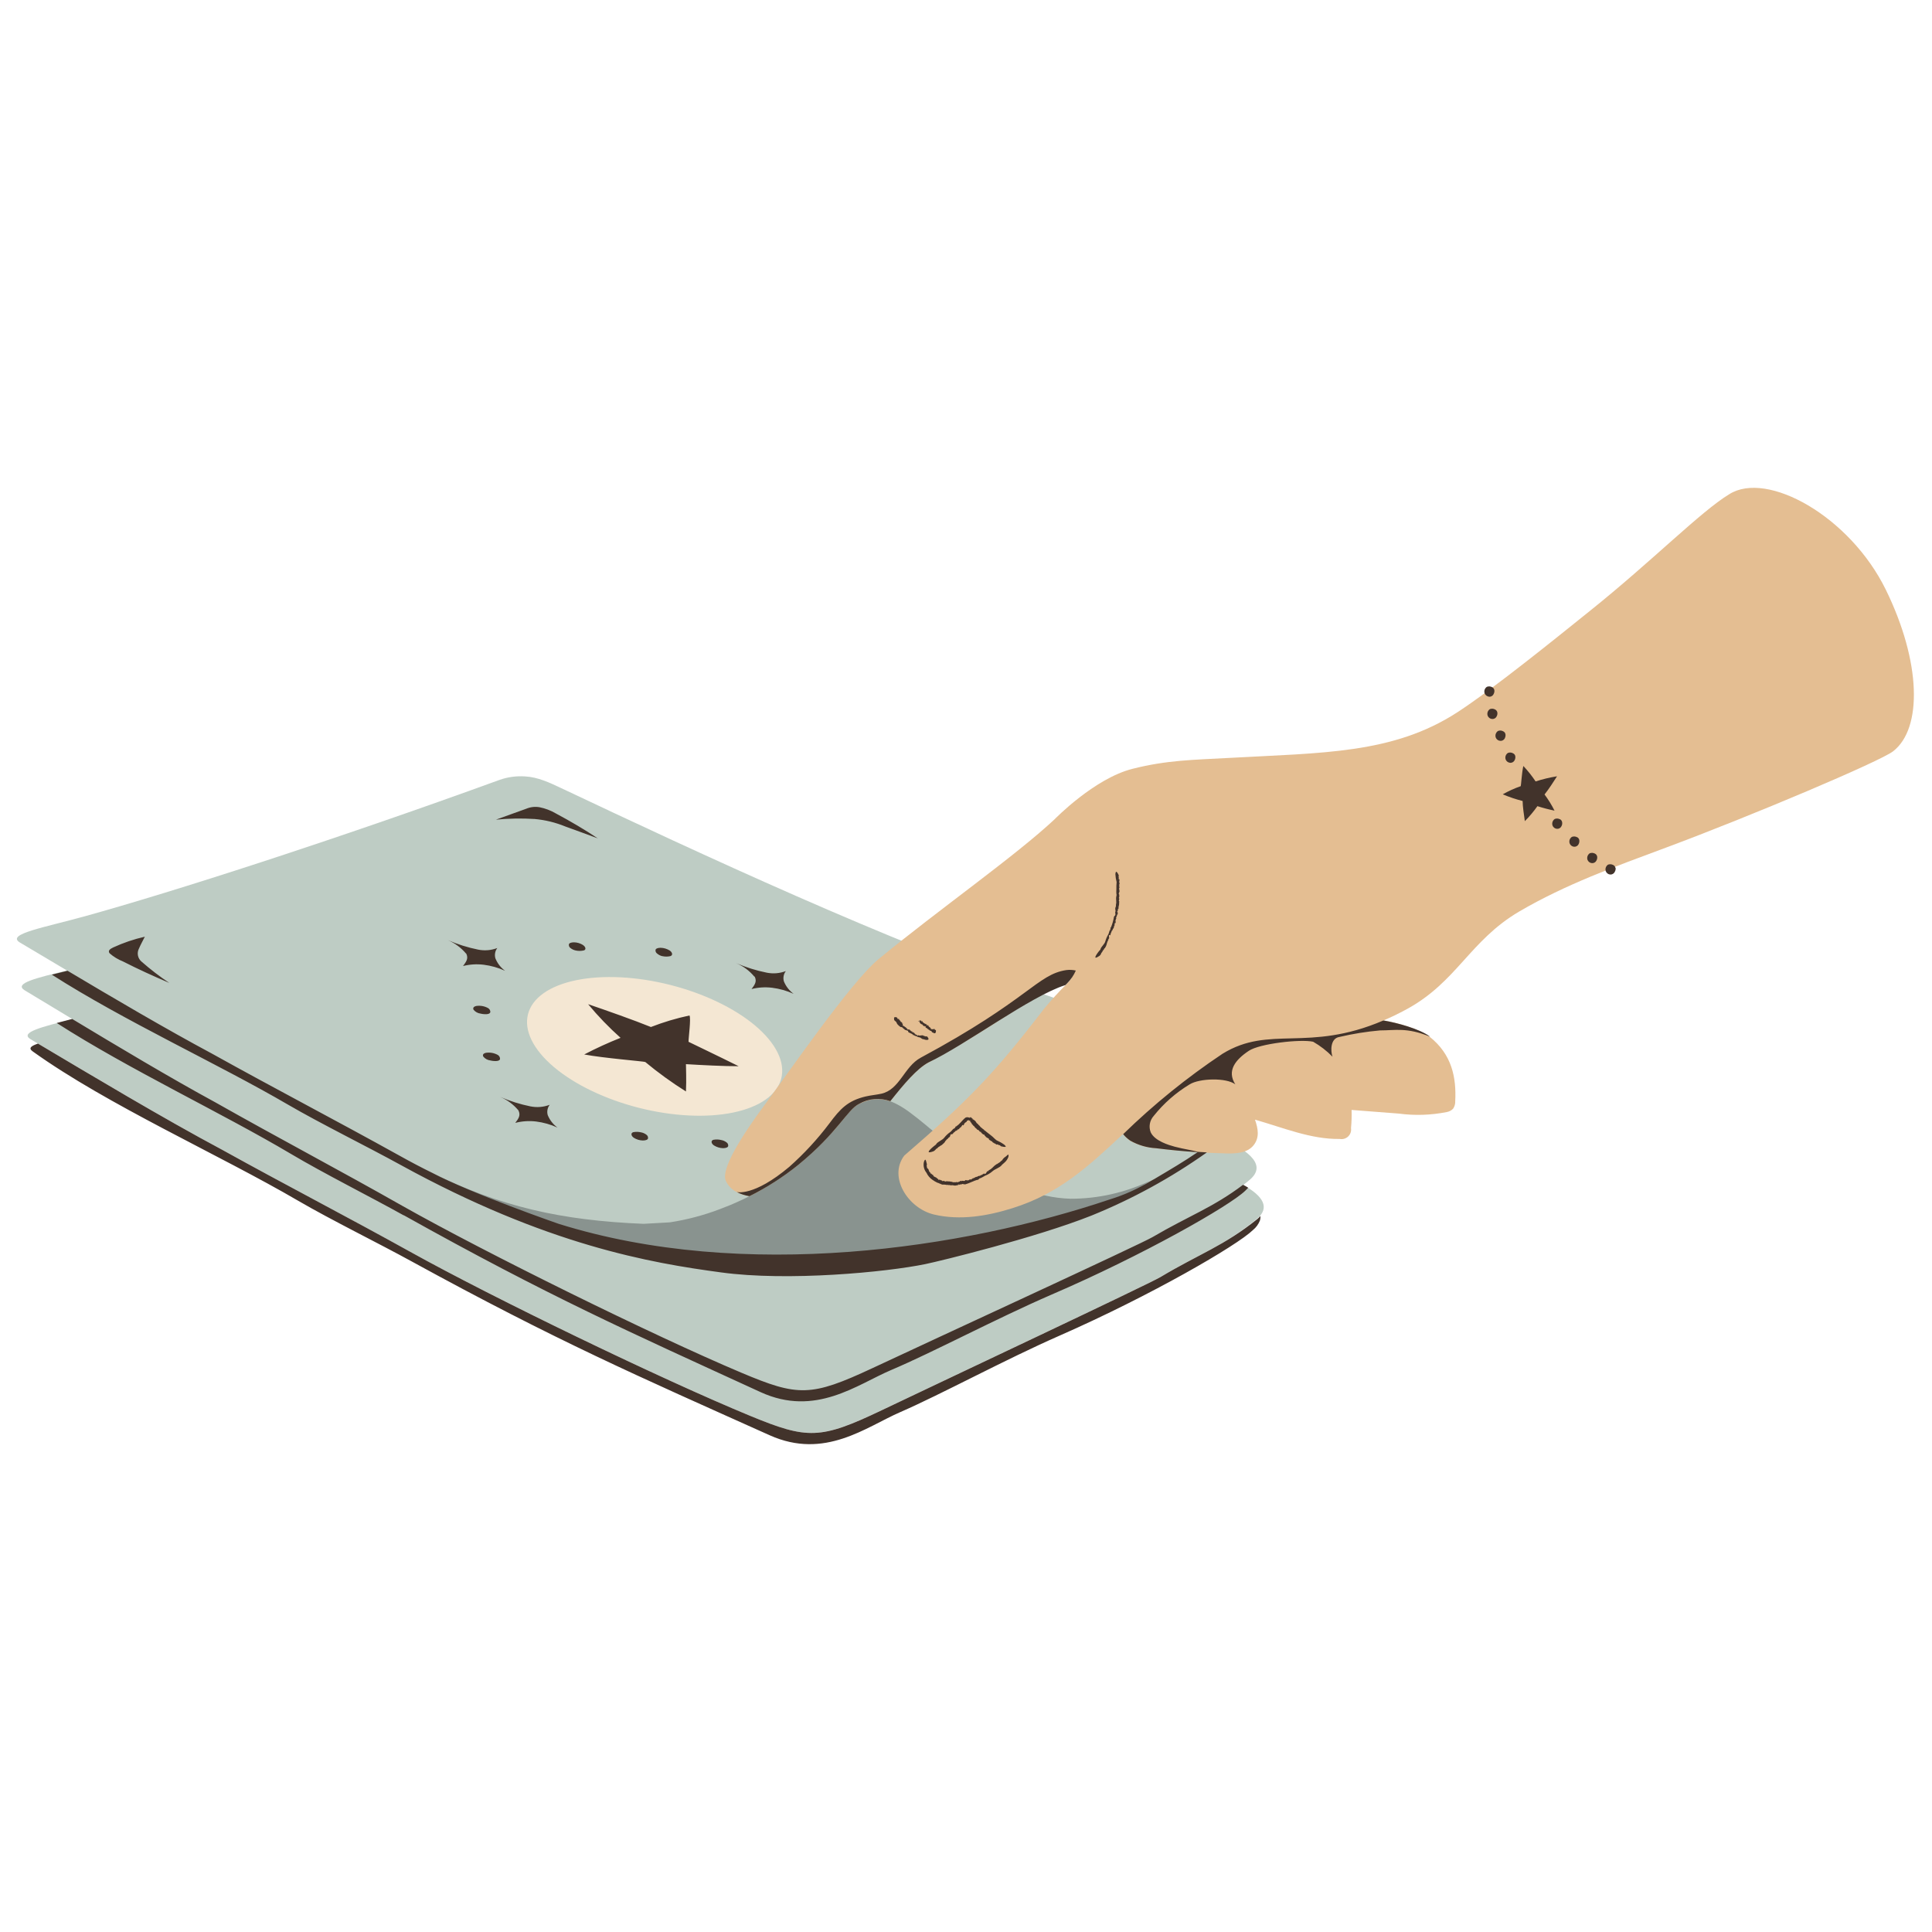
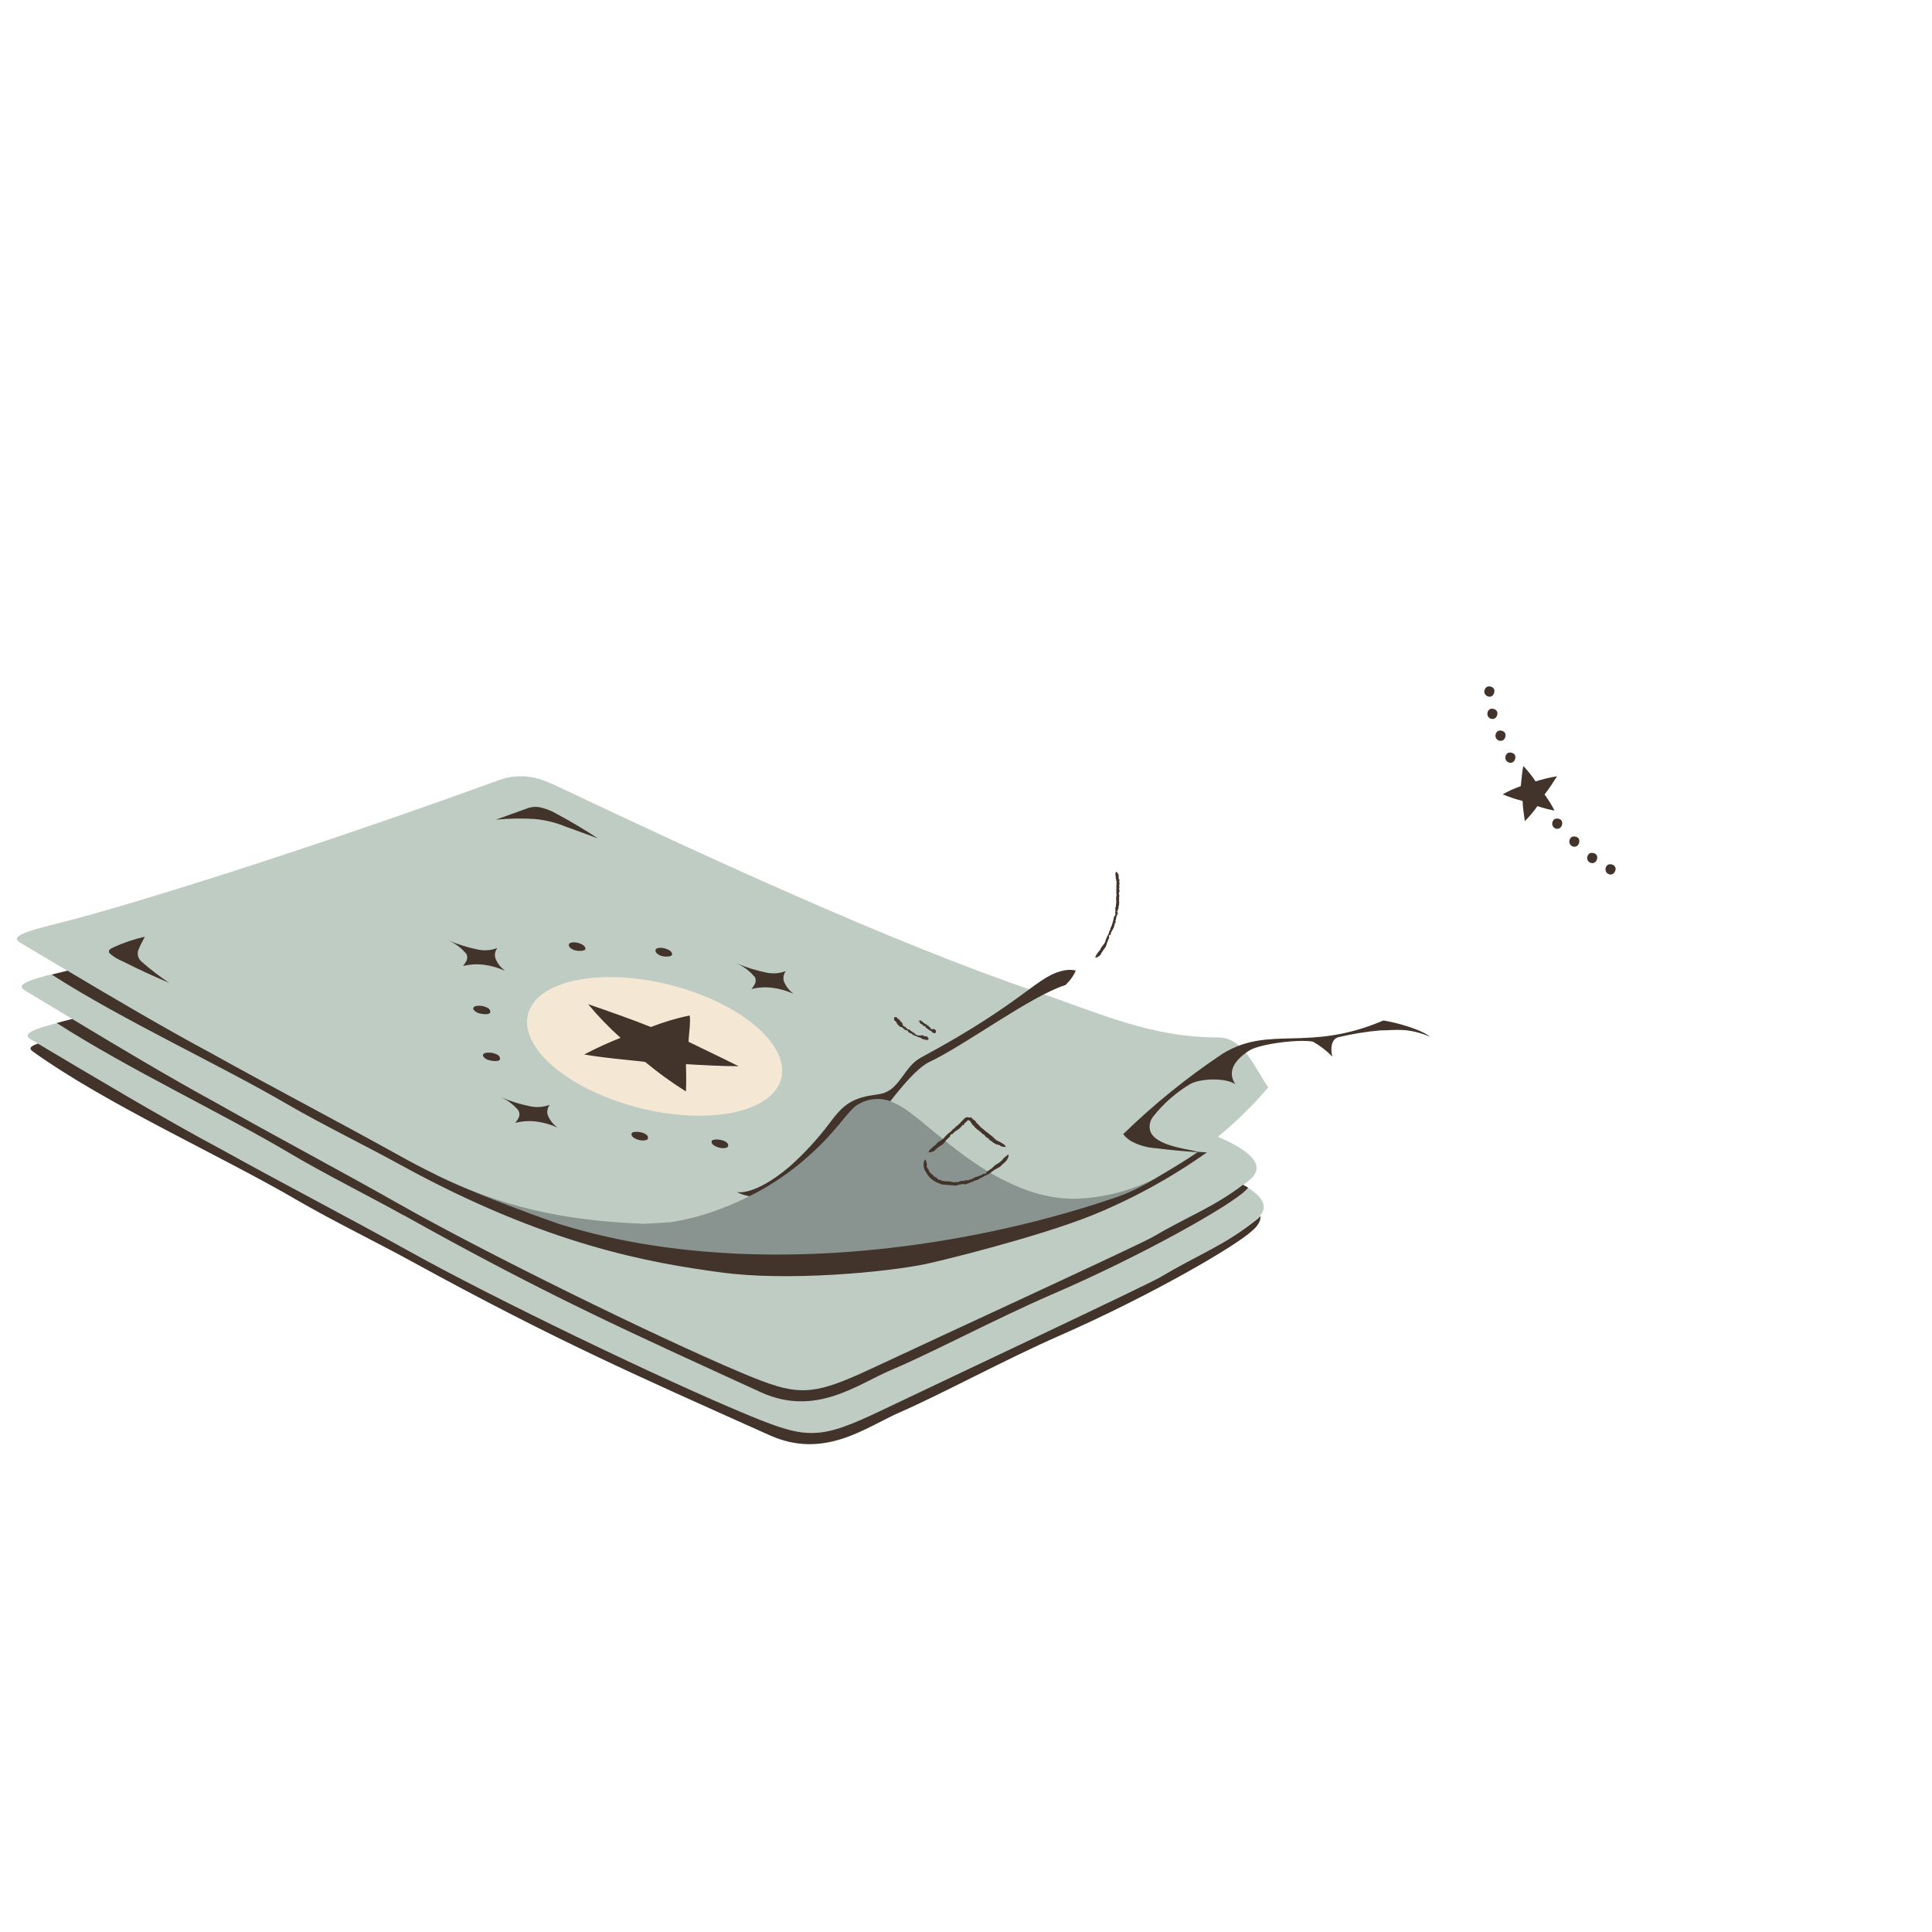
<svg xmlns="http://www.w3.org/2000/svg" width="800" height="800" viewBox="0 0 800 800" fill="none">
  <path d="M514.823 490.657C515.697 489.994 516.592 489.291 517.491 488.52C524.146 482.912 518.729 476.916 504.329 470.709C511.872 464.498 518.816 457.678 525.168 450.253C519.197 441.72 514.866 429.541 504.369 429.581C476.468 429.581 455.585 419.643 429.157 410.66C369.171 390.352 289.666 353.45 232.412 326.356C227.611 324.095 222.686 321.75 217.373 321.494C213.824 321.266 210.368 321.727 207.007 322.881C137.743 348.094 71.359 369.364 35.285 379.367C18.136 384.124 2.713 386.705 8.086 390.183L27.711 401.851C14.913 405.007 5.762 407.164 10.115 410C16.023 413.54 22.762 417.637 29.972 421.988C17.325 425.231 8.174 427.472 12.544 430.244C33.879 442.851 65.982 462.24 92.027 476.105C118.458 490.761 143.416 503.687 169.847 518.343C204.531 537.54 274.031 571.162 310.636 586.285C334.316 596.035 339.584 596.099 365.053 583.94C389.607 572.205 475.317 531.868 480.502 528.776C496.607 519.154 506.698 515.974 520.475 504.713C525.808 500.168 523.379 495.475 514.823 490.657Z" fill="#BECCC4" />
  <path d="M277.51 407.829C279.229 408.266 280.932 408.741 282.621 409.255C284.31 409.77 285.975 410.322 287.617 410.911C289.262 411.499 290.874 412.125 292.455 412.785C294.04 413.441 295.584 414.13 297.088 414.854C298.595 415.574 300.055 416.324 301.468 417.101C302.885 417.875 304.248 418.676 305.56 419.503C306.868 420.328 308.12 421.172 309.314 422.037C310.509 422.905 311.639 423.783 312.702 424.681C313.769 425.58 314.765 426.488 315.69 427.41C316.615 428.328 317.47 429.257 318.247 430.192C319.024 431.128 319.727 432.063 320.35 433.005C320.972 433.944 321.514 434.882 321.978 435.821C322.439 436.756 322.819 437.688 323.115 438.61C323.412 439.536 323.624 440.451 323.751 441.352C323.879 442.254 323.923 443.142 323.879 444.014C323.839 444.885 323.711 445.74 323.502 446.574C323.29 447.408 322.994 448.216 322.618 449.003C322.237 449.79 321.776 450.551 321.235 451.284C320.693 452.018 320.071 452.717 319.371 453.39C318.671 454.063 317.894 454.699 317.039 455.301C316.188 455.907 315.263 456.472 314.267 457.004C313.271 457.532 312.208 458.023 311.081 458.474C309.95 458.928 308.759 459.335 307.504 459.706C306.253 460.072 304.944 460.399 303.581 460.681C302.215 460.96 300.802 461.199 299.342 461.391C297.882 461.583 296.378 461.731 294.83 461.832C293.286 461.933 291.705 461.99 290.093 461.997C288.478 462.007 286.836 461.97 285.171 461.886C283.502 461.805 281.817 461.674 280.111 461.502C278.405 461.327 276.689 461.108 274.967 460.843C273.241 460.577 271.511 460.271 269.782 459.921C268.053 459.568 266.327 459.174 264.611 458.74C262.891 458.303 261.189 457.828 259.5 457.313C257.814 456.799 256.146 456.247 254.504 455.658C252.862 455.069 251.247 454.443 249.666 453.784C248.084 453.128 246.54 452.438 245.033 451.715C243.529 450.995 242.069 450.245 240.652 449.471C239.236 448.694 237.873 447.893 236.565 447.065C235.252 446.241 234.001 445.396 232.806 444.532C231.612 443.667 230.485 442.786 229.418 441.887C228.355 440.989 227.359 440.081 226.431 439.162C225.505 438.24 224.654 437.312 223.874 436.376C223.097 435.441 222.397 434.506 221.771 433.564C221.149 432.625 220.607 431.686 220.146 430.748C219.682 429.812 219.305 428.88 219.005 427.958C218.709 427.033 218.497 426.118 218.369 425.216C218.242 424.315 218.201 423.426 218.242 422.555C218.282 421.684 218.41 420.829 218.622 419.995C218.834 419.164 219.126 418.353 219.507 417.566C219.883 416.778 220.344 416.018 220.886 415.284C221.431 414.551 222.05 413.851 222.753 413.178C223.453 412.509 224.23 411.869 225.082 411.267C225.933 410.662 226.858 410.096 227.854 409.565C228.85 409.037 229.913 408.545 231.043 408.095C232.174 407.64 233.365 407.233 234.616 406.863C235.868 406.496 237.177 406.17 238.543 405.887C239.905 405.608 241.318 405.369 242.779 405.178C244.242 404.986 245.746 404.838 247.29 404.737C248.835 404.636 250.416 404.579 252.031 404.572C253.643 404.562 255.284 404.599 256.953 404.683C258.619 404.764 260.308 404.895 262.01 405.07C263.716 405.241 265.432 405.464 267.158 405.726C268.884 405.992 270.61 406.298 272.339 406.651C274.072 407.001 275.794 407.395 277.51 407.829Z" fill="#F4E7D3" />
  <path d="M443.288 496.376C439.799 496.265 436.35 495.831 432.942 495.074C431.256 494.71 429.591 494.263 427.973 493.772L425.517 492.961C417.526 490.027 410.05 486.101 403.099 481.185C400.966 479.799 399.065 478.349 397.147 476.919C395.865 475.96 394.607 475.001 393.393 474.039C391.559 472.589 389.786 471.159 388.104 469.773L384.796 467.064L383.239 465.762C382.192 464.911 381.213 464.077 380.231 463.31L377.458 461.177C375.87 459.932 374.198 458.808 372.445 457.805C371.241 457.102 369.983 456.51 368.667 456.036C366.235 454.969 363.691 454.434 361.033 454.438C360.592 454.478 360.158 454.549 359.731 454.649L358.537 454.949C357.309 455.332 356.121 455.814 354.974 456.399C354.311 456.739 353.702 457.149 353.14 457.637C351.7 458.949 350.378 460.372 349.17 461.903C343.555 469.335 337.155 476.021 329.972 481.956C325.572 485.505 320.922 488.691 316.023 491.511C313.89 492.705 312.353 494.283 310.283 495.349C309.069 495.969 307.831 496.567 306.593 497.123C303.777 498.445 300.94 499.616 298.06 500.682C291.358 503.239 284.461 505.059 277.369 506.146L266.532 506.762C232.167 505.355 207.25 499.616 178.625 485.559C194.815 494.091 229.627 509.813 229.627 509.813C306.593 533.92 400.475 518.689 461.035 498.293C466.795 496.352 471.125 492.301 476.202 488.974C471.058 491.41 465.708 493.253 460.157 494.505C454.602 495.753 448.98 496.376 443.288 496.376Z" fill="#89938F" />
-   <path d="M780.892 244.217C765.961 213.735 731.68 194.726 716.042 204.648C704.418 211.642 684.046 232.378 658.446 252.877C644.645 263.97 618.301 285.301 603.453 294.943C576.854 312.223 547.67 311.688 508.804 313.845C494.021 314.656 483.207 314.74 468.959 318.347C453.109 322.333 436.683 339.25 436.683 339.25C420.278 354.589 388.985 376.431 363.748 397.186C352.208 406.701 325.757 445.227 316.821 457.235C306.858 470.676 298.41 484.262 300.543 488.955C302.269 492.754 305.984 494.544 310.226 495.355C312.359 494.312 314.492 493.222 316.434 492.007C321.343 489.188 325.999 486.001 330.406 482.449C337.6 476.567 344.073 469.976 349.819 462.676C351.031 461.148 352.353 459.728 353.786 458.409C354.351 457.925 354.964 457.514 355.623 457.171C356.764 456.586 357.951 456.108 359.183 455.741C359.57 455.617 359.96 455.509 360.357 455.422L361.679 455.21C364.044 454.937 366.342 455.223 368.57 456.064C374.266 448.874 379.598 442.559 384.42 439.979C413.536 424.3 430.708 409.837 443.87 404.803C443.237 405.732 442.524 406.6 441.737 407.404C438.429 410.681 435.294 414.116 432.33 417.709C411.191 445.227 400.697 455.805 374.437 478.505C367.739 487.421 376.015 500.368 386.744 502.908C397.474 505.445 408.822 503.567 419.36 500.24C438.561 494.184 450.464 483.175 464.968 469.63C465.826 470.69 466.822 471.601 467.956 472.362C471.27 474.219 474.826 475.259 478.621 475.474C488.261 476.675 497.94 477.388 507.653 477.607C511.748 477.715 516.421 477.479 519.022 474.3C521.626 471.124 520.987 467.389 519.661 463.634C531.269 466.898 542.765 471.807 554.732 471.615C555.045 471.675 555.358 471.699 555.678 471.686C555.994 471.672 556.307 471.618 556.61 471.531C556.916 471.44 557.205 471.319 557.481 471.157C557.757 470.999 558.009 470.811 558.242 470.592C558.47 470.37 558.672 470.128 558.844 469.859C559.015 469.593 559.153 469.307 559.254 469.007C559.359 468.705 559.423 468.399 559.453 468.082C559.483 467.763 559.473 467.45 559.426 467.133C559.665 464.63 559.742 462.12 559.661 459.604L579.243 461.118C585.884 461.993 592.489 461.777 599.059 460.479C600.075 460.297 600.95 459.843 601.684 459.113C602.33 458.16 602.629 457.107 602.579 455.957C603.07 446.294 601.277 436.631 591.913 429.25C587.647 425.962 578.412 423.49 573.119 422.595H572.756C575.787 421.313 578.967 419.799 582.314 417.985C603.282 406.637 608.51 389.549 629.054 377.454C648.251 366.213 669.007 358.727 689.782 351.005C725.257 337.8 778.503 315.275 783.9 311.093C796.099 301.622 795.524 274.124 780.892 244.217Z" fill="#E4BE92" />
  <path d="M455.289 395.783C455.692 395.454 455.948 395.033 456.059 394.525C456.291 394.525 456.355 394.098 456.507 394.014C456.507 393.586 457.062 393.415 457.126 393.011C457.126 393.011 457.126 393.011 457.126 393.159C457.126 392.903 457.381 392.56 457.509 392.604C457.886 392.049 458.155 391.443 458.32 390.79C458.32 390.514 458.32 390.514 458.488 390.235C458.488 389.939 458.811 389.552 458.852 389.34L459.067 388.873L458.959 389.021C458.767 388.849 459.299 388.765 459.279 388.338C459.259 387.91 459.087 387.463 459.279 387.187C459.471 386.908 459.407 387.419 459.427 387.187C459.45 386.952 459.427 387.335 459.578 387.315C459.726 387.291 459.878 386.995 459.918 386.676C459.918 386.225 460.325 386.013 460.261 385.693C460.197 385.374 460.645 385.542 460.625 385.054L460.816 384.946C460.816 384.775 460.689 384.755 460.816 384.583C460.944 384.411 460.985 384.371 461.008 384.583C461.304 384.179 461.136 383.604 461.56 383.089C461.432 382.897 461.56 382.642 461.56 382.494C461.56 382.342 461.775 381.918 461.819 382.302C462.115 382.023 461.819 381.663 462.031 381.319C462.031 381.319 462.031 381.555 461.903 381.447V381.128L462.095 380.68H461.967C462.095 380.465 462.287 380.424 462.223 380.125C462.159 379.826 462.011 380.297 462.051 380.125C462.253 379.765 462.418 379.388 462.542 378.995C462.415 378.995 462.542 378.995 462.542 378.783H462.65C462.65 378.332 462.906 378.783 462.886 378.227H462.758C462.63 377.82 463.013 378.076 462.758 377.608C462.758 377.78 462.499 377.608 462.586 377.437H462.694C462.694 377.437 462.694 377.289 462.694 377.201C462.694 377.117 462.822 377.201 462.842 377.201L462.95 377.353L462.822 376.989C462.97 376.777 462.822 376.35 463.054 376.286C463.289 376.222 463.225 375.775 463.054 375.623C462.886 375.475 463.205 375.455 463.31 375.623C463.198 375.381 463.198 375.142 463.31 374.9C463.501 374.321 463.31 373.854 463.481 373.319C463.353 373.319 463.481 373.063 463.289 373.107C463.289 372.552 463.717 372.124 463.289 371.892C463.289 371.636 463.417 371.593 463.461 371.465C463.437 371.138 463.437 370.809 463.461 370.482C463.461 370.314 463.205 370.27 463.269 369.951C463.269 369.951 463.269 369.951 463.269 369.823C463.269 369.695 463.269 369.823 463.397 369.823C463.397 369.651 463.397 369.631 463.397 369.823C463.397 369.823 463.397 369.244 463.565 369.224C463.565 368.629 463.397 368.201 463.333 367.71C463.333 367.71 463.481 367.71 463.501 367.922V367.539C463.501 367.539 463.501 367.754 463.501 367.858C463.673 367.434 463.31 366.983 463.501 366.496C463.501 366.496 463.397 366.496 463.373 366.324C463.353 366.152 463.609 366.324 463.589 366.068C463.565 365.813 463.589 365.533 463.437 365.278C463.437 365.278 463.437 365.086 463.437 365.002H463.565C463.461 365.002 463.417 364.702 463.353 364.659C463.289 364.618 463.353 364.83 463.525 364.85V364.127C463.397 363.891 463.397 364.127 463.269 364.127C463.215 363.891 463.215 363.656 463.269 363.424C463.151 363.101 463.151 362.781 463.269 362.462C462.586 360.948 462.223 360.84 462.051 361.096C461.93 361.375 461.866 361.668 461.859 361.97C461.91 363.077 462.081 364.167 462.371 365.237C462.283 366.216 462.246 367.195 462.267 368.178C462.233 368.814 462.233 369.446 462.267 370.079C462.435 370.398 462.267 370.89 462.267 371.25L462.159 371.381C462.213 371.509 462.213 371.636 462.159 371.764C462.179 371.919 462.179 372.077 462.159 372.232V372.447C462.226 372.75 462.226 373.056 462.159 373.362H462.287C462.075 373.938 462.287 374.193 462.051 374.708C462.287 375.432 461.647 375.731 461.839 376.498C461.839 376.841 461.839 377.181 462.011 377.245C462.179 377.309 461.903 377.417 461.796 377.437C461.691 377.457 461.903 377.652 461.796 377.844V378.375H462.011C461.903 378.631 461.755 378.375 461.755 378.675H461.903C461.903 379.058 461.496 379.23 461.284 379.57C461.028 381.134 460.594 382.652 459.982 384.115H459.834C459.662 384.115 459.942 384.583 459.834 384.583V384.775C459.834 384.775 459.706 384.882 459.706 384.775C459.676 384.869 459.676 384.96 459.706 385.054L459.558 385.182C459.235 385.713 459.259 386.312 458.939 386.888C458.401 387.786 457.987 388.738 457.701 389.747C457.402 390.962 456.059 391.88 455.676 393.011V393.159L454.949 393.99C454.949 393.99 451.601 398.256 455.289 395.783ZM371.073 423.13C371.412 423.665 371.348 423.92 371.84 424.368C372.048 424.603 372.274 424.815 372.523 425.007C372.735 425.007 372.799 425.283 373.034 425.306H373.185C373.185 425.306 373.334 425.306 373.397 425.306C373.542 425.35 373.656 425.434 373.737 425.562C373.868 425.838 374.124 425.734 374.208 426.03C374.656 426.03 374.464 426.521 374.935 426.501C374.935 426.501 375.211 426.672 375.359 426.501C375.51 426.329 375.359 426.501 375.359 426.693C375.359 426.884 375.53 426.693 375.615 426.693L375.85 426.82V426.629C375.85 426.757 375.722 426.841 375.85 426.884L375.958 426.736C376.086 426.884 375.958 427.14 376.106 427.352C376.705 427.843 377.6 427.907 378.071 428.506V428.634C378.071 428.806 378.367 428.486 378.303 428.634H378.41C378.41 428.634 378.41 428.634 378.582 428.634V428.762C378.814 428.974 379.137 428.91 379.413 429.081C379.689 429.253 380.396 429.552 380.819 429.573C381.247 429.593 381.846 430.447 382.505 430.32L383.02 430.511C383.02 430.511 385.513 431.151 383.979 429.253C383.723 429.102 383.572 429.038 383.339 429.253C383.339 428.997 383.124 429.253 383.084 429.061C382.868 429.209 382.804 428.826 382.593 428.933C382.593 428.933 382.293 428.933 382.337 428.782C382.058 428.782 381.694 428.55 381.462 428.782C381.311 428.782 381.334 428.782 381.183 428.782C381.035 428.782 380.883 428.782 380.779 428.782H380.564C380.436 429.017 380.564 428.57 380.268 428.654C379.968 428.742 379.753 429.017 379.649 428.826C379.797 428.678 379.541 428.634 379.649 428.826C379.497 428.974 379.649 428.826 379.753 428.654C379.861 428.486 379.649 428.462 379.497 428.486C379.242 428.486 379.265 428.207 379.073 428.334C378.882 428.462 379.073 427.995 378.838 428.079V427.931C378.838 427.931 378.71 428.059 378.646 427.931C378.582 427.803 378.646 427.931 378.646 427.759C378.646 427.588 378.199 427.759 378.091 427.396C377.943 427.396 377.879 427.396 377.771 427.396C377.664 427.396 377.556 427.248 377.771 427.184C377.771 426.948 377.472 427.184 377.364 427.012C377.26 426.841 377.364 427.012 377.364 427.14L377.236 426.992C377.236 426.992 377.236 426.713 377.068 426.777C376.896 426.841 377.068 426.948 377.068 426.905C376.984 426.74 376.883 426.582 376.769 426.437C376.769 426.437 376.769 426.437 376.617 426.437C376.385 426.437 376.617 426.222 376.469 426.201L376.298 426.349C376.042 426.349 376.298 426.117 376.042 426.245C376.042 426.245 375.914 426.437 375.874 426.349C375.874 426.349 375.874 426.349 375.874 426.201H375.978H375.766C375.766 426.053 375.53 426.053 375.574 425.902C375.615 425.754 375.446 425.71 375.319 425.798C375.191 425.882 375.319 425.646 375.319 425.582C375.319 425.518 375.019 425.582 375.039 425.454C374.911 425.179 374.592 425.283 374.528 425.007C374.528 425.007 374.4 425.007 374.316 425.007C374.228 425.007 374.208 424.475 373.801 424.772C373.801 424.772 373.801 424.603 373.801 424.539C373.774 424.304 373.805 424.075 373.889 423.856C373.889 423.856 373.633 423.984 373.569 423.856C373.505 423.729 373.569 423.856 373.569 423.749C373.569 423.601 373.397 423.577 373.569 423.449C373.737 423.321 373.122 423.278 372.93 423.13C372.994 423.086 373.058 423.086 373.122 423.13H373.014C373.014 423.13 373.122 423.13 373.162 423.13C373.206 423.13 372.778 422.958 372.758 422.682C372.708 422.719 372.657 422.719 372.607 422.682C372.607 422.682 372.778 422.534 372.607 422.47C372.439 422.406 372.415 422.319 372.311 422.255C372.311 422.255 372.311 422.127 372.311 422.107H372.415C372.415 422.107 372.223 422.107 372.159 422.107C372.095 422.107 372.287 422.107 372.351 422.107L372.139 421.851C371.991 421.851 372.139 421.851 371.927 421.979C371.712 422.107 371.712 421.979 371.712 421.743C371.534 421.676 371.463 421.548 371.5 421.36C369.878 420.697 370.242 421.851 370.242 421.851C370.114 422.575 370.581 422.638 371.073 423.13ZM380.715 422.894C380.843 423.194 380.715 423.409 380.991 423.621C381.082 423.762 381.196 423.883 381.334 423.984C381.526 423.984 381.462 424.152 381.63 424.132C381.63 424.132 381.63 424.132 381.758 424.132C381.866 424.132 381.93 424.132 381.95 424.28C381.95 424.496 382.185 424.28 382.145 424.58C382.505 424.58 382.145 424.923 382.529 424.859C382.529 424.859 382.677 424.859 382.848 424.859C383.016 424.859 382.848 424.859 382.848 425.027C382.905 424.977 382.963 424.977 383.016 425.027H383.148L383.252 424.859C383.252 424.859 383.104 425.051 383.252 425.071L383.36 424.943C383.36 424.943 383.36 425.263 383.252 425.414C383.148 425.562 384.107 425.71 384.191 426.181C384.083 426.329 384.446 426.03 384.342 426.181C384.342 426.181 384.342 426.181 384.446 426.181V426.309C384.446 426.481 384.746 426.309 384.853 426.521C384.958 426.736 385.321 426.884 385.557 426.905C385.792 426.928 385.856 427.651 386.304 427.547L386.539 427.715C386.539 427.715 387.69 428.419 387.542 426.609C387.542 426.457 387.39 426.393 387.222 426.609C387.326 426.373 387.222 426.609 387.222 426.437C387.05 426.437 387.222 426.201 386.987 426.309C386.987 426.309 386.815 426.309 386.987 426.181C387.158 426.053 386.707 425.966 386.495 426.181C386.367 426.181 386.495 426.181 386.347 426.181C386.219 426.181 386.196 426.181 386.132 426.181H386.024C385.876 426.373 386.024 425.989 385.896 426.074C385.769 426.158 385.429 426.417 385.449 426.265C385.6 426.117 385.473 426.117 385.449 426.265C385.301 426.413 385.449 426.265 385.577 426.117C385.705 425.966 385.577 425.966 385.577 425.989C385.385 425.989 385.577 425.774 385.365 425.989C385.153 426.201 385.513 425.69 385.365 425.798V425.67H385.237C385.237 425.67 385.237 425.67 385.237 425.542C385.237 425.414 384.938 425.542 384.981 425.283C384.853 425.391 384.981 425.283 384.766 425.283C384.554 425.283 384.662 425.283 384.766 425.115C384.766 424.899 384.574 425.115 384.554 425.115V424.987C384.554 424.987 384.662 424.751 384.554 424.815C384.446 424.879 384.554 424.963 384.426 424.943C384.446 424.829 384.446 424.714 384.426 424.603C384.426 424.603 384.426 424.603 384.298 424.603C384.127 424.603 384.426 424.412 384.298 424.432L384.127 424.56C383.915 424.56 384.255 424.388 383.979 424.56C383.979 424.56 383.827 424.731 383.827 424.56H383.935H383.743C383.743 424.56 383.636 424.56 383.743 424.368C383.851 424.176 383.743 424.216 383.572 424.368C383.403 424.516 383.572 424.368 383.743 424.196C383.915 424.025 383.531 424.196 383.595 424.196C383.595 424.004 383.316 424.196 383.36 423.94C383.403 423.685 383.36 423.94 383.168 424.048C382.976 424.152 383.168 423.665 382.868 423.94C382.868 423.94 382.868 423.813 382.868 423.792C382.798 423.766 382.747 423.715 382.72 423.641C382.72 423.641 382.465 423.792 382.465 423.641C382.465 423.641 382.465 423.641 382.465 423.449C382.465 423.258 382.165 423.449 382.058 423.321H382.229C382.229 423.321 381.973 423.321 382.037 423.086H381.91C381.91 423.086 382.101 422.938 382.058 422.918C382.017 422.894 381.95 422.918 381.866 422.918H381.973C381.866 422.918 381.822 422.918 381.758 422.918C381.694 422.918 381.866 422.918 381.93 422.918L381.822 422.79C381.694 422.79 381.822 422.79 381.61 422.918C381.398 423.046 381.439 422.918 381.482 422.79C381.354 422.79 381.334 422.79 381.482 422.575C380.244 422.426 380.268 423.13 380.268 423.13C380.052 422.682 380.436 422.638 380.715 422.894ZM401.491 462.723V462.891C400.959 462.571 400.404 462.528 399.829 462.763C399.607 462.918 399.401 463.086 399.21 463.278L398.739 463.746L397.823 464.748C397.255 465.397 396.616 465.966 395.902 466.454H395.775C395.626 466.35 395.626 466.945 395.455 466.881V467.053C395.455 467.053 395.283 467.053 395.327 467.053C395.371 467.053 395.327 467.181 395.155 467.309H394.943C394.388 467.712 394.089 468.267 393.534 468.715C392.568 469.378 391.724 470.165 390.997 471.083C390.186 472.15 388.521 472.597 387.69 473.688C387.69 473.688 387.582 473.815 387.69 473.836L386.707 474.603C386.707 474.603 381.973 478.357 386.495 476.736C386.987 476.494 387.377 476.137 387.67 475.669C387.881 475.821 388.117 475.329 388.289 475.286C388.501 474.882 389.056 474.858 389.268 474.475C389.298 474.525 389.298 474.576 389.268 474.626C389.483 474.411 389.759 474.111 389.867 474.219C390.378 473.728 391.165 473.153 391.36 472.685C391.36 472.406 391.592 472.449 391.764 472.214C391.764 471.914 392.363 471.659 392.491 471.467L392.895 471.083L392.723 471.211C392.595 470.976 393.15 471.063 393.322 470.656C393.493 470.252 393.534 469.761 393.917 469.59C393.917 469.378 393.917 469.845 394.069 469.59C394.173 469.59 394.069 469.741 394.069 469.761C394.069 469.781 394.496 469.569 394.688 469.27C394.88 468.823 395.391 468.823 395.499 468.483C395.603 468.14 395.923 468.483 396.138 468.032H396.373C396.542 467.904 396.373 467.8 396.565 467.712C396.757 467.628 396.821 467.564 396.777 467.712C397.268 467.48 397.416 466.881 398.056 466.605C398.056 466.37 398.355 466.222 398.355 466.05C398.355 465.879 398.846 465.603 398.698 466.05C399.102 465.922 399.122 465.495 399.422 465.26C399.314 465.26 399.21 465.411 399.25 465.26L399.509 465.024L399.933 464.704H399.805C400.02 464.556 400.212 464.704 400.317 464.321C400.424 463.937 400.041 464.321 400.317 464.173C400.465 464.072 400.623 463.984 400.788 463.917C400.915 463.917 400.915 463.917 400.979 463.917C401.043 463.917 400.979 463.789 400.979 463.766V463.873C401.107 463.725 400.979 464.109 400.979 464.001C401.003 463.931 401.047 463.873 401.107 463.83C401.363 463.83 401.107 464.021 401.45 464.109C401.45 464.001 401.578 463.894 401.683 464.109H401.619C401.619 464.109 401.77 464.109 401.81 464.28C401.854 464.449 401.662 464.28 401.81 464.472H401.619L401.982 464.62C401.982 464.896 402.453 465.152 402.409 465.323C402.366 465.495 402.729 465.815 402.941 465.815C402.793 465.815 402.941 466.05 402.941 466.05C403.21 466.144 403.402 466.323 403.52 466.582C403.88 467.157 404.414 467.288 404.714 467.82C404.714 467.82 404.97 467.991 405.01 467.82C405.565 468.14 405.589 468.843 406.077 468.631C406.312 468.823 406.248 468.95 406.332 469.058C406.608 469.277 406.874 469.512 407.123 469.761C407.315 469.761 407.486 469.761 407.698 469.973C407.55 469.973 407.698 469.973 407.698 470.125C407.698 470.273 407.698 470.125 407.698 470.252H407.806C407.998 470.252 407.977 470.252 407.806 470.252C407.806 470.252 408.297 470.656 408.21 470.784C408.681 471.097 409.162 471.38 409.663 471.639C409.663 471.639 409.512 471.639 409.364 471.639L409.683 471.851C409.683 471.851 409.468 471.851 409.364 471.703C409.619 472.15 410.215 472.15 410.534 472.597H410.686C410.686 472.597 410.834 472.597 410.921 472.597C411.005 472.597 410.77 472.769 410.921 472.917C411.069 473.068 411.453 473.217 411.688 473.344C411.688 473.217 411.581 473.344 411.688 473.344C411.688 473.472 411.796 473.536 411.9 473.56C411.9 473.432 412.264 473.56 412.348 473.56C412.435 473.56 412.116 473.56 412.052 473.56L412.735 473.984C413.011 473.984 412.735 473.856 412.927 473.836C413.186 473.903 413.414 474.031 413.61 474.219V474.071C413.959 474.172 414.252 474.364 414.481 474.646C416.23 475.114 416.614 474.882 416.422 474.646C416.257 474.367 416.045 474.132 415.783 473.943C414.801 473.24 413.754 472.651 412.647 472.17C411.561 471.319 411.389 470.912 410.215 470.037C409.683 469.59 409.084 469.162 408.573 468.759C408.062 468.355 407.914 468.16 407.53 468.012V467.84C407.389 467.8 407.281 467.712 407.207 467.584C406.995 467.584 406.887 467.329 406.783 467.288L406.611 467.137C406.322 466.962 406.073 466.74 405.865 466.477C405.501 465.899 405.138 465.899 404.862 465.347C404.115 465.024 404.243 464.321 403.52 463.937C403.52 463.937 403.005 463.406 402.813 463.554C402.645 463.342 402.813 463.342 402.813 463.254C402.813 463.17 402.557 463.254 402.409 462.999C402.238 462.797 402.039 462.625 401.81 462.487C401.82 462.571 401.82 462.659 401.81 462.743C401.619 462.851 401.918 462.851 401.491 462.679V462.723ZM404.862 488.555C404.97 488.727 405.202 488.128 405.33 488.256L405.481 488.084C405.592 488.037 405.683 487.966 405.757 487.872H405.992C406.635 487.563 407.261 487.223 407.87 486.849C409.037 486.405 410.09 485.773 411.026 484.948C412.092 483.99 413.865 483.626 414.824 482.432C414.824 482.432 414.952 482.304 414.932 482.284C415.288 482.001 415.628 481.702 415.955 481.385C416.685 480.746 417.22 479.972 417.553 479.061C417.704 478.421 417.553 477.974 417.385 478.082C417.213 478.186 416.873 478.677 415.911 479.296C415.494 479.622 415.167 480.019 414.932 480.491C414.716 480.491 414.505 480.874 414.333 480.918C414.121 481.345 413.566 481.385 413.351 481.749C413.317 481.698 413.317 481.651 413.351 481.601C413.118 481.813 412.839 482.112 412.735 482.005C412.112 482.405 411.554 482.876 411.049 483.414C410.898 483.69 410.77 483.626 410.558 483.842C410.386 484.117 409.855 484.309 409.683 484.457L409.192 484.757H409.404C409.404 485.012 408.936 484.757 408.66 485.184C408.381 485.611 408.233 486.039 407.806 486.123C407.379 486.207 407.806 485.867 407.658 486.123C407.506 486.378 407.658 485.995 407.658 485.931C407.658 485.867 407.187 486.039 406.911 486.25C406.591 486.634 406.077 486.506 405.885 486.806C405.693 487.105 405.481 486.658 405.118 487.041H404.882C404.69 487.041 404.882 487.273 404.586 487.297C404.287 487.317 404.287 487.297 404.371 487.297C403.859 487.297 403.476 487.892 402.749 487.916C402.749 488.128 402.322 488.172 402.258 488.32C402.194 488.468 401.598 488.532 401.918 488.32C401.491 488.32 401.299 488.639 400.915 488.727C401.043 488.727 401.171 488.727 401.107 488.727L400.767 488.831V488.727H400.232C399.957 488.727 399.829 488.575 399.593 488.727C399.358 488.875 399.869 488.727 399.593 488.918C399.314 489.11 398.718 488.918 398.291 488.918C398.291 489.046 398.291 489.046 398.12 489.11V489.003C397.696 489.215 397.928 488.791 397.504 489.003V489.238C397.097 489.494 397.245 489.046 396.821 489.386C396.989 489.386 396.821 489.622 396.693 489.578C396.585 489.578 396.542 489.578 396.458 489.578C396.373 489.578 396.457 489.43 396.306 489.47V489.322L395.966 489.534C395.711 489.534 395.283 489.534 395.176 489.534C395.071 489.534 394.6 489.534 394.472 489.534C394.345 489.534 394.261 489.386 394.368 489.278C394.109 489.406 393.853 489.406 393.598 489.278C392.979 489.11 392.491 489.278 391.956 489.087C391.956 489.215 391.656 489.087 391.7 489.258C391.081 489.258 390.741 488.703 390.398 489.11C390.142 489.11 390.142 488.895 390.015 488.831C389.685 488.754 389.372 488.636 389.076 488.468C388.884 488.468 388.756 488.619 388.48 488.468C388.628 488.468 388.48 488.468 388.48 488.32C388.48 488.172 388.585 488.32 388.48 488.192C388.265 488.192 388.289 488.192 388.373 488.192C388.373 488.192 387.838 487.872 387.881 487.724C387.326 487.401 386.859 487.253 386.411 486.977C386.411 486.87 386.539 486.977 386.687 486.977L386.388 486.762C386.388 486.762 386.579 486.762 386.687 486.913C386.475 486.486 385.856 486.462 385.641 485.951H385.493C385.493 485.951 385.321 485.951 385.257 485.951C385.193 485.951 385.429 485.823 385.257 485.631C385.086 485.44 384.874 485.204 384.702 485.012C384.702 485.012 384.702 484.8 384.702 484.736C384.702 484.736 384.446 484.521 384.362 484.501C384.278 484.481 384.534 484.629 384.618 484.629C384.382 484.181 384.618 484.393 384.298 483.946C383.979 483.498 384.298 483.946 384.043 483.946C383.898 483.727 383.827 483.485 383.827 483.222C383.676 482.873 383.676 482.526 383.827 482.176C383.403 480.383 383.296 480.043 382.976 480.279C382.744 480.591 382.593 480.938 382.529 481.322C382.391 482.079 382.418 482.829 382.606 483.576C382.798 484.319 383.134 484.992 383.615 485.588C384.167 486.772 384.978 487.741 386.048 488.491C386.717 488.979 387.427 489.4 388.181 489.75C388.585 489.75 389.12 490.217 389.587 490.241L389.715 490.389C389.877 490.399 390.025 490.443 390.163 490.517C390.358 490.496 390.549 490.496 390.741 490.517H391.017C391.401 490.533 391.781 490.597 392.148 490.708V490.581C392.851 490.836 393.15 490.581 393.813 490.836C394.664 490.581 395.155 491.136 395.946 490.836C396.33 490.836 396.757 490.836 396.757 490.496C396.757 490.153 396.989 490.496 397.033 490.644C397.077 490.796 397.268 490.473 397.48 490.453H398.099L397.951 490.261C398.291 490.261 398.079 490.496 398.379 490.409V490.241C398.803 490.274 399.22 490.338 399.637 490.433C401.407 489.985 403.156 488.918 404.862 488.511V488.555ZM480.546 528.787C475.364 531.879 389.651 572.216 365.101 583.951C339.628 596.111 334.359 596.047 310.684 586.296C274.035 571.173 204.535 537.596 169.894 518.354C143.507 503.699 118.461 490.772 92.03 476.117C67.224 462.891 36.974 444.74 15.727 432.133C13.191 433.008 11.461 433.923 13.594 435.397C44.483 457.538 90.688 478.058 123.559 497.259C137.104 505.152 156.625 514.727 170.382 522.281C230.858 555.407 264.029 569.763 318.725 594.317C341.57 604.555 358.678 590.842 372.758 584.739C389.823 577.317 416.167 562.96 438.887 552.998C476.599 536.421 512.289 515.71 518.796 509.354C520.132 508.268 521.114 506.925 521.737 505.32C521.902 504.728 521.956 504.123 521.908 503.507C521.522 503.961 521.101 504.378 520.65 504.765C506.741 515.945 496.651 519.165 480.546 528.787ZM167.162 503.187C227.359 536.829 260.425 551.44 314.926 576.442C337.687 586.872 354.903 573.283 369.024 567.29C386.196 560.016 412.604 545.96 435.344 536.102C473.188 519.828 509.046 499.392 515.593 493.097C516.021 492.693 516.448 492.266 516.855 491.819C516.236 491.412 515.529 491.008 514.722 490.601C502.176 500.075 492.345 503.403 477.242 512.254C472.013 515.326 385.984 554.916 361.346 566.48C335.746 578.447 330.5 578.339 306.905 568.377C270.364 552.954 201.163 518.825 166.627 499.328C140.307 484.393 115.433 471.319 89.15 456.451C70.424 446.274 48.622 433.22 29.892 421.935L23.493 423.601C53.356 442.798 91.966 460.886 120.467 477.802C134.032 485.867 153.465 495.614 167.162 503.251V503.187ZM257.01 429.721C251.856 431.763 246.823 434.068 241.907 436.635C250.143 438.169 266.569 439.471 267.188 439.747C272.534 444.188 278.149 448.256 284.037 451.95C284.273 447.149 284.037 441.967 284.037 440.642C290.44 441.029 299.695 441.516 305.862 441.496C298.138 437.637 285.363 431.534 285.107 431.386C285.107 429.401 286.174 421.915 285.511 420.485C280.054 421.643 274.731 423.237 269.533 425.263C262.367 422.363 251.038 418.372 243.529 415.812C247.671 420.812 252.165 425.468 257.01 429.785V429.721ZM193.015 394.781C194.125 396.914 193.015 398.256 191.736 400.006C194.549 399.306 197.392 399.128 200.269 399.474C203.354 399.861 206.314 400.699 209.144 401.991C207.324 400.645 205.985 398.926 205.134 396.83C204.918 396.096 204.881 395.353 205.019 394.602C205.16 393.849 205.46 393.169 205.921 392.56C203.347 393.526 200.709 393.748 198.008 393.223C193.674 392.345 189.479 391.029 185.421 389.276C188.379 390.538 190.895 392.392 192.974 394.845L193.015 394.781ZM312.474 404.336C313.56 406.469 312.474 407.815 311.195 409.541C314.004 408.837 316.851 408.659 319.727 409.009C322.819 409.399 325.783 410.237 328.623 411.526C326.8 410.18 325.454 408.461 324.589 406.364C324.38 405.628 324.347 404.884 324.488 404.134C324.629 403.384 324.936 402.704 325.4 402.098C322.819 403.074 320.175 403.293 317.466 402.758C313.136 401.883 308.941 400.574 304.88 398.835C307.821 400.09 310.317 401.947 312.366 404.4L312.474 404.336ZM221.942 464.385C225.034 464.775 227.999 465.613 230.838 466.901C229.011 465.559 227.669 463.836 226.804 461.74C226.596 461.007 226.562 460.263 226.703 459.51C226.844 458.759 227.151 458.08 227.615 457.474C225.034 458.44 222.387 458.658 219.682 458.137C215.348 457.259 211.153 455.943 207.095 454.19C210.056 455.445 212.572 457.303 214.645 459.755C215.735 461.888 214.645 463.234 213.366 464.96C216.189 464.237 219.049 464.045 221.942 464.385ZM241.44 391.325C240.292 390.602 239.041 390.225 237.685 390.195C236.383 390.195 235.552 390.555 235.552 391.197C235.538 391.46 235.589 391.712 235.7 391.951C235.814 392.187 235.979 392.385 236.191 392.54C236.824 393.048 237.533 393.388 238.324 393.563C239.448 393.812 240.572 393.812 241.695 393.563C242.806 393.287 242.55 392.092 241.44 391.346V391.325ZM274.226 395.911C275.35 396.167 276.474 396.167 277.598 395.911C278.704 395.548 278.449 394.353 277.318 393.586C276.168 392.88 274.916 392.503 273.564 392.456C272.265 392.456 271.43 392.839 271.43 393.458C271.407 394.024 271.619 394.481 272.073 394.824C272.699 395.366 273.419 395.736 274.226 395.931V395.911ZM203.041 439.108C203.919 439.323 204.807 439.4 205.709 439.343C206.668 439.235 206.987 438.852 207.051 438.552C207.075 438.176 206.991 437.826 206.799 437.499C206.611 437.173 206.345 436.927 206.008 436.762C204.481 435.965 202.866 435.696 201.163 435.952C200.269 436.164 199.693 436.675 200.121 437.506C200.484 437.957 200.918 438.317 201.423 438.596C201.931 438.872 202.469 439.044 203.041 439.108ZM203.041 419.139C203.058 418.769 202.974 418.423 202.782 418.1C202.593 417.78 202.331 417.535 201.998 417.37C200.47 416.576 198.855 416.307 197.153 416.559C196.258 416.774 195.683 417.286 196.087 418.117C196.864 419.032 197.843 419.563 199.03 419.718C199.909 419.927 200.797 419.997 201.698 419.93C202.617 419.822 202.937 419.462 203.021 419.139H203.041ZM295.365 471.978C294.255 472.342 294.514 473.536 295.645 474.303C296.795 475.013 298.047 475.39 299.399 475.437C300.678 475.437 301.532 475.05 301.532 474.434C301.556 473.866 301.344 473.412 300.89 473.068C300.227 472.55 299.48 472.217 298.652 472.066C297.556 471.79 296.452 471.763 295.345 471.978H295.365ZM262.175 468.823C261.085 469.186 261.34 470.38 262.451 471.127C263.598 471.847 264.85 472.224 266.205 472.258C267.507 472.258 268.338 471.874 268.338 471.255C268.359 470.993 268.312 470.74 268.201 470.505C268.093 470.266 267.931 470.067 267.719 469.909C267.057 469.388 266.31 469.045 265.479 468.886C264.375 468.627 263.265 468.607 262.151 468.823H262.175ZM221.367 339.126C225.791 339.526 230.058 340.572 234.166 342.261C238.667 343.863 243.081 345.525 247.539 347.146C242.25 343.627 236.427 340.172 230.155 336.821C228.056 335.596 225.818 334.742 223.436 334.261C221.535 333.934 219.692 334.143 217.912 334.88L205.366 339.401C210.685 338.89 216.011 338.799 221.344 339.126H221.367ZM50.903 398.108C57.41 401.415 63.234 404.06 70.104 407.004C66.104 404.342 62.298 401.425 58.692 398.256C58.288 397.936 57.955 397.553 57.686 397.116C57.416 396.675 57.231 396.204 57.127 395.699C57.026 395.194 57.009 394.686 57.083 394.178C57.157 393.667 57.316 393.186 57.558 392.732C58.264 391.07 59.179 389.488 59.97 387.87C55.442 388.896 51.068 390.383 46.852 392.328C45.678 392.903 44.527 393.606 45.379 394.737C47.027 396.177 48.871 397.301 50.903 398.108ZM305.052 493.588C306.727 494.436 308.49 495.012 310.341 495.318C317.524 491.731 324.243 487.421 330.5 482.388C347.01 468.886 350.744 459.563 355.714 457.091C356.686 456.529 357.709 456.081 358.779 455.745C359.852 455.412 360.946 455.193 362.066 455.099C363.183 455.001 364.3 455.028 365.41 455.18C366.524 455.328 367.607 455.593 368.66 455.98C374.356 448.79 379.689 442.479 384.51 439.898C399.445 432.944 426.963 412.293 441.168 407.899L441.851 407.216C443.388 405.665 444.6 403.885 445.478 401.883C444.172 401.587 442.857 401.523 441.531 401.691C429.48 403.505 426.001 413.935 381.27 437.957C374.356 441.668 372.587 451.223 364.909 452.888C362.776 453.356 360.643 453.507 358.378 454.039C351.064 455.789 347.969 459.076 343.447 465.152C338.501 471.716 332.956 477.725 326.81 483.179C312.026 495.614 305.052 493.588 305.052 493.588ZM573.106 422.598H572.742C541.533 435.928 525.811 424.304 506.23 436.335C491.494 446.173 477.777 457.272 465.083 469.633C465.944 470.683 466.94 471.585 468.067 472.342C471.384 474.202 474.937 475.239 478.732 475.457C484.452 476.181 490.168 476.716 495.904 477.099C490.104 481.066 484.364 484.417 478.009 488.192C477.561 488.468 477.026 488.747 476.451 489.046C471.132 492.29 465.493 494.827 459.535 496.66C398.974 517.052 308.207 530.793 231.286 506.75C231.286 506.75 195.128 494.207 178.938 485.631C174.557 483.485 170.076 481.13 165.497 478.573C139.069 463.894 114.131 450.947 87.7 436.248C68.822 426.137 46.744 413.167 27.971 401.97L21.467 403.589C51.438 422.79 90.476 440.601 119.229 457.39C132.774 465.283 152.295 474.882 166.032 482.452C226.464 515.646 269.577 522.984 298.501 526.866C326.234 530.685 367.126 526.759 383.188 523.431C389.395 522.153 428.925 512.49 451.921 503.359C468.874 496.482 484.815 487.758 499.747 477.183L495.992 476.951C493.452 476.204 490.764 475.948 486.413 474.818C484.068 474.175 478.201 472.493 476.495 468.886C476.269 468.325 476.125 467.739 476.064 467.137C476.004 466.535 476.024 465.932 476.132 465.337C476.236 464.738 476.421 464.166 476.687 463.621C476.949 463.076 477.286 462.578 477.689 462.124C481.885 456.865 486.864 452.491 492.621 449.006C496.675 446.489 507.768 446.146 511.519 449.006C507.916 443.394 511.519 438.832 517.111 435.117C521.545 432.133 538.549 430.192 543.754 431.363C546.701 433.062 549.366 435.124 551.751 437.55C550.94 435.205 550.813 429.976 554.611 429.381C560.156 428.079 565.768 427.174 571.44 426.672C577.671 426.672 582.577 425.327 592.112 429.253L591.984 429.125C587.674 425.989 578.395 423.493 573.106 422.598ZM660.437 353.462C659.747 353.105 659.038 353.054 658.304 353.31C658.085 353.451 657.894 353.623 657.732 353.828C657.571 354.03 657.45 354.256 657.362 354.501C657.275 354.747 657.231 354.999 657.227 355.258C657.224 355.521 657.264 355.773 657.345 356.022C657.49 356.409 657.725 356.732 658.058 356.981C658.392 357.233 658.765 357.374 659.179 357.408C659.583 357.442 659.959 357.354 660.309 357.146C660.659 356.937 660.915 356.648 661.076 356.278C661.342 355.773 661.433 355.238 661.356 354.676C661.238 354.128 660.935 353.721 660.437 353.462ZM623.468 314.488C623.616 314.874 623.859 315.191 624.188 315.436C624.521 315.682 624.892 315.823 625.305 315.854C625.709 315.891 626.086 315.803 626.436 315.598C626.786 315.389 627.041 315.097 627.203 314.723C627.449 314.222 627.533 313.697 627.459 313.142C627.354 312.577 627.041 312.173 626.52 311.927C625.834 311.547 625.12 311.497 624.387 311.779C624.168 311.92 623.98 312.092 623.822 312.297C623.66 312.503 623.539 312.728 623.458 312.974C623.374 313.219 623.334 313.471 623.334 313.731C623.337 313.99 623.381 314.242 623.468 314.488ZM653.035 346.675C652.346 346.309 651.636 346.262 650.902 346.527C650.684 346.669 650.492 346.84 650.33 347.042C650.169 347.247 650.044 347.473 649.96 347.718C649.876 347.964 649.832 348.216 649.832 348.479C649.832 348.738 649.876 348.99 649.964 349.236C650.108 349.626 650.347 349.949 650.677 350.198C651.01 350.45 651.383 350.592 651.797 350.622C652.201 350.652 652.578 350.561 652.924 350.356C653.271 350.148 653.53 349.862 653.698 349.491C653.94 348.983 654.024 348.452 653.954 347.893C653.86 347.352 653.577 346.948 653.099 346.675H653.035ZM645.953 339.253C645.263 338.89 644.553 338.84 643.82 339.105C643.601 339.243 643.41 339.418 643.248 339.62C643.087 339.825 642.965 340.051 642.878 340.293C642.791 340.539 642.747 340.791 642.743 341.053C642.74 341.312 642.777 341.565 642.861 341.814C643.006 342.204 643.241 342.524 643.574 342.776C643.908 343.025 644.281 343.166 644.695 343.2C645.099 343.23 645.475 343.143 645.822 342.934C646.172 342.729 646.427 342.44 646.592 342.069C646.851 341.565 646.936 341.03 646.848 340.468C646.764 339.933 646.485 339.529 646.017 339.253H645.953ZM668.929 359.39C668.808 358.838 668.495 358.431 667.99 358.175C667.301 357.815 666.587 357.768 665.857 358.024C665.639 358.168 665.45 358.34 665.292 358.545C665.131 358.751 665.009 358.976 664.925 359.222C664.841 359.464 664.798 359.716 664.794 359.975C664.794 360.238 664.835 360.49 664.919 360.736C665.06 361.126 665.299 361.445 665.632 361.698C665.965 361.947 666.338 362.088 666.752 362.122C667.156 362.152 667.533 362.065 667.879 361.856C668.229 361.651 668.485 361.361 668.65 360.991C668.939 360.493 669.054 359.962 668.993 359.39H668.929ZM619.757 296.589C620.016 296.084 620.101 295.552 620.013 294.99C619.892 294.435 619.579 294.032 619.074 293.776C618.385 293.416 617.675 293.365 616.941 293.624C616.726 293.766 616.538 293.941 616.376 294.146C616.218 294.348 616.097 294.573 616.009 294.819C615.925 295.064 615.881 295.317 615.881 295.576C615.881 295.835 615.922 296.087 616.003 296.333C616.147 296.723 616.386 297.046 616.719 297.295C617.049 297.547 617.422 297.689 617.84 297.719C618.247 297.756 618.627 297.669 618.98 297.463C619.33 297.255 619.592 296.965 619.757 296.589ZM618.499 287.333C618.765 286.835 618.856 286.31 618.778 285.755C618.664 285.193 618.351 284.786 617.84 284.537C617.15 284.17 616.437 284.12 615.707 284.389C615.484 284.53 615.296 284.702 615.135 284.904C614.973 285.109 614.849 285.334 614.761 285.58C614.674 285.822 614.63 286.078 614.627 286.337C614.623 286.596 614.664 286.852 614.744 287.097C614.902 287.478 615.145 287.794 615.474 288.043C615.801 288.288 616.171 288.436 616.578 288.484C616.992 288.524 617.375 288.44 617.729 288.224C618.085 288.013 618.341 287.713 618.499 287.333ZM623.129 305.636C623.381 305.128 623.468 304.596 623.384 304.034C623.273 303.476 622.96 303.069 622.446 302.82C621.759 302.443 621.046 302.392 620.312 302.668C620.094 302.809 619.902 302.981 619.741 303.186C619.579 303.392 619.458 303.614 619.37 303.859C619.283 304.105 619.239 304.357 619.236 304.62C619.232 304.879 619.273 305.131 619.354 305.38C619.498 305.77 619.734 306.09 620.067 306.339C620.4 306.591 620.773 306.732 621.187 306.766C621.594 306.81 621.975 306.732 622.331 306.531C622.688 306.332 622.954 306.046 623.129 305.676V305.636ZM639.574 328.951C641.196 326.946 643.352 323.639 644.739 321.442C641.724 321.923 638.767 322.633 635.863 323.575C634.352 321.297 632.66 319.164 630.786 317.176C630.147 319.82 629.847 325.365 629.699 325.536C627.115 326.438 624.636 327.562 622.254 328.908C624.929 330.038 627.674 330.963 630.487 331.68C630.487 333.813 631.086 337.803 631.405 340.021C633.313 338.099 635.049 336.03 636.61 333.813C638.938 334.557 641.3 335.176 643.692 335.67C642.515 333.322 641.145 331.098 639.574 328.992V328.951Z" fill="#42332B" />
</svg>